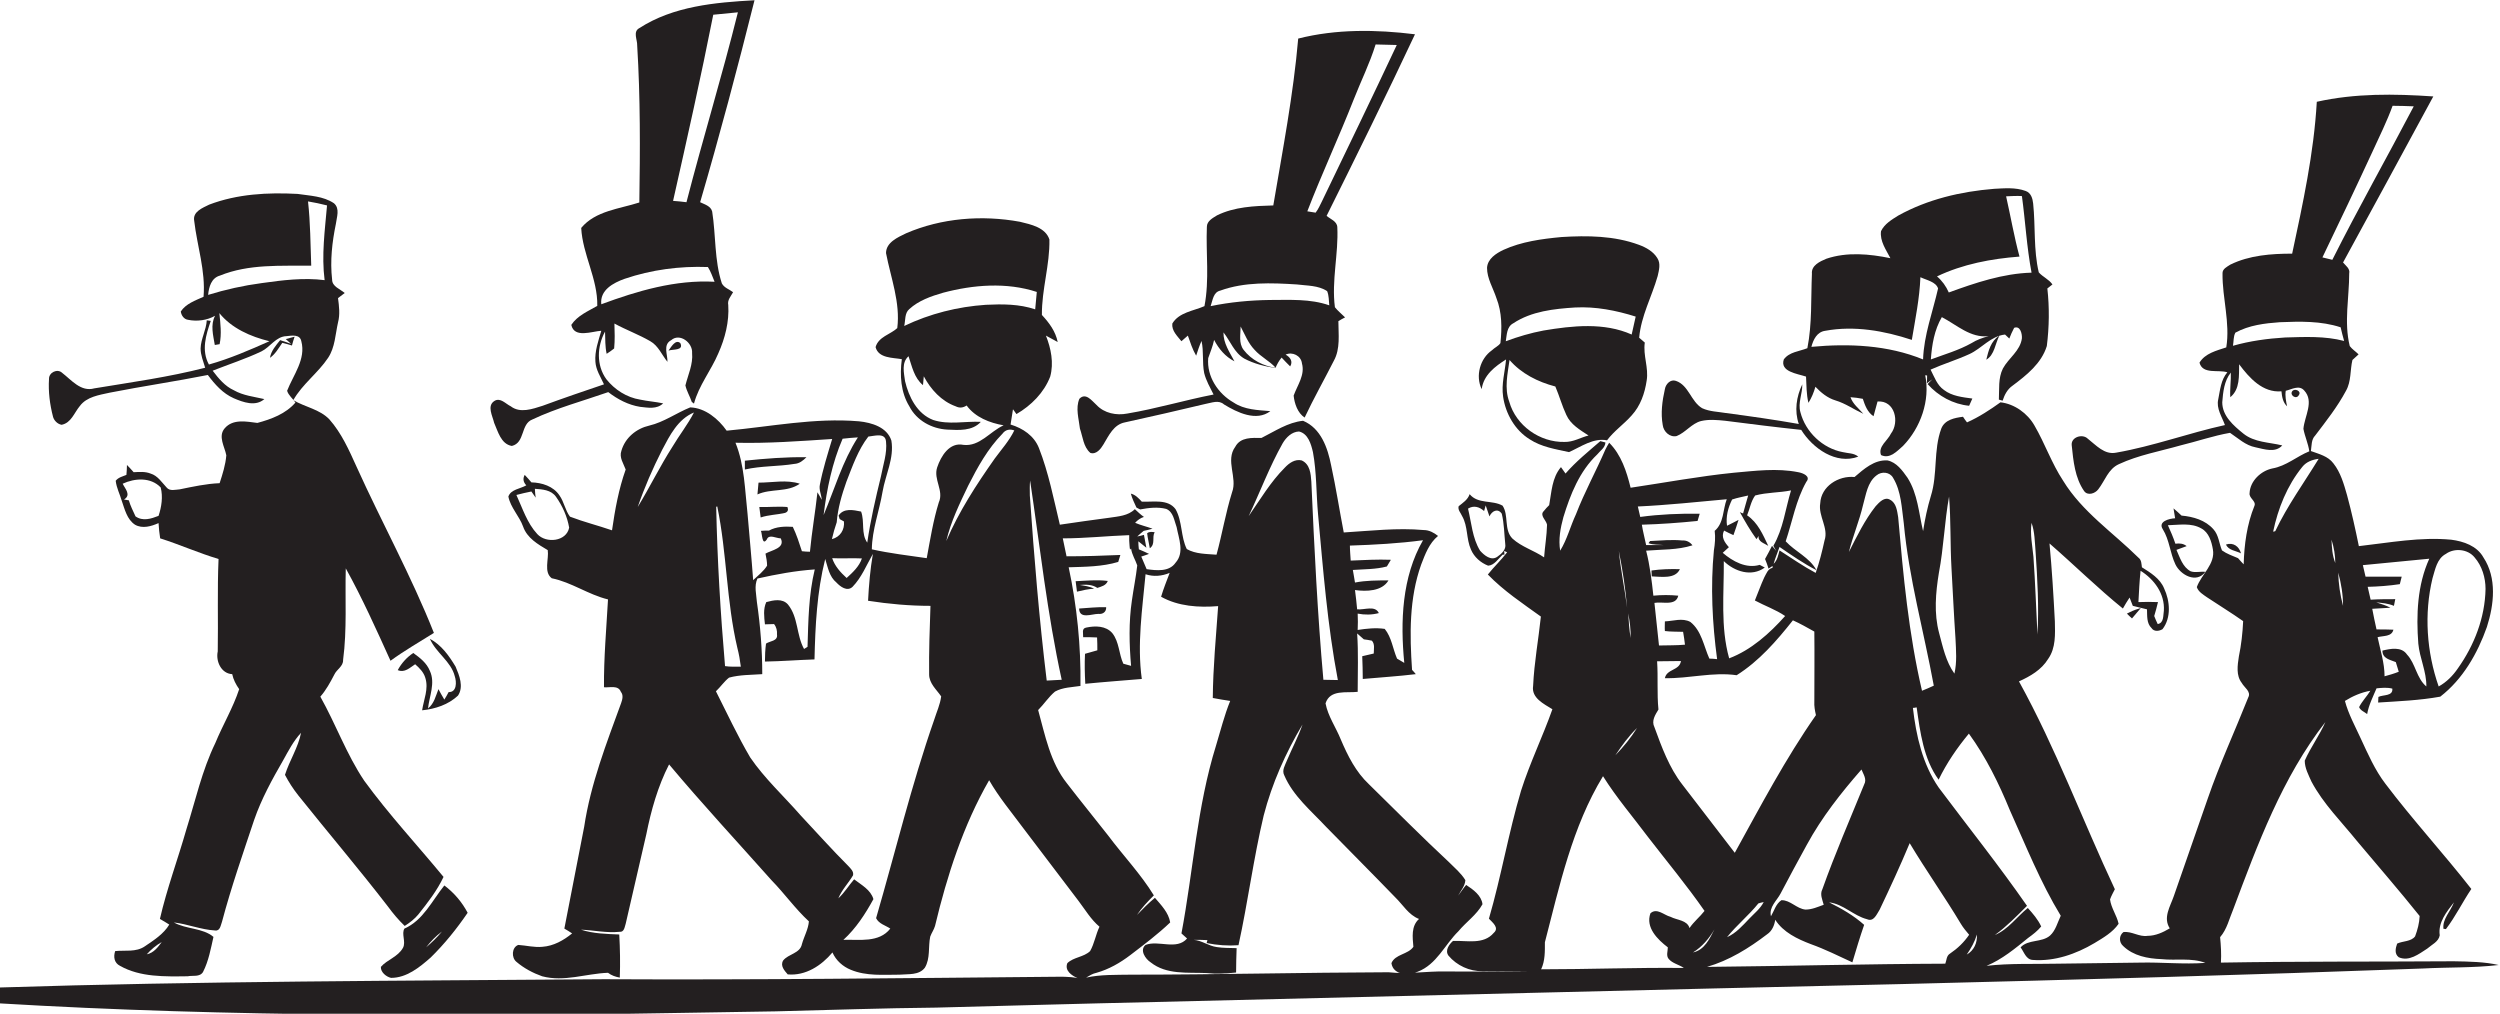
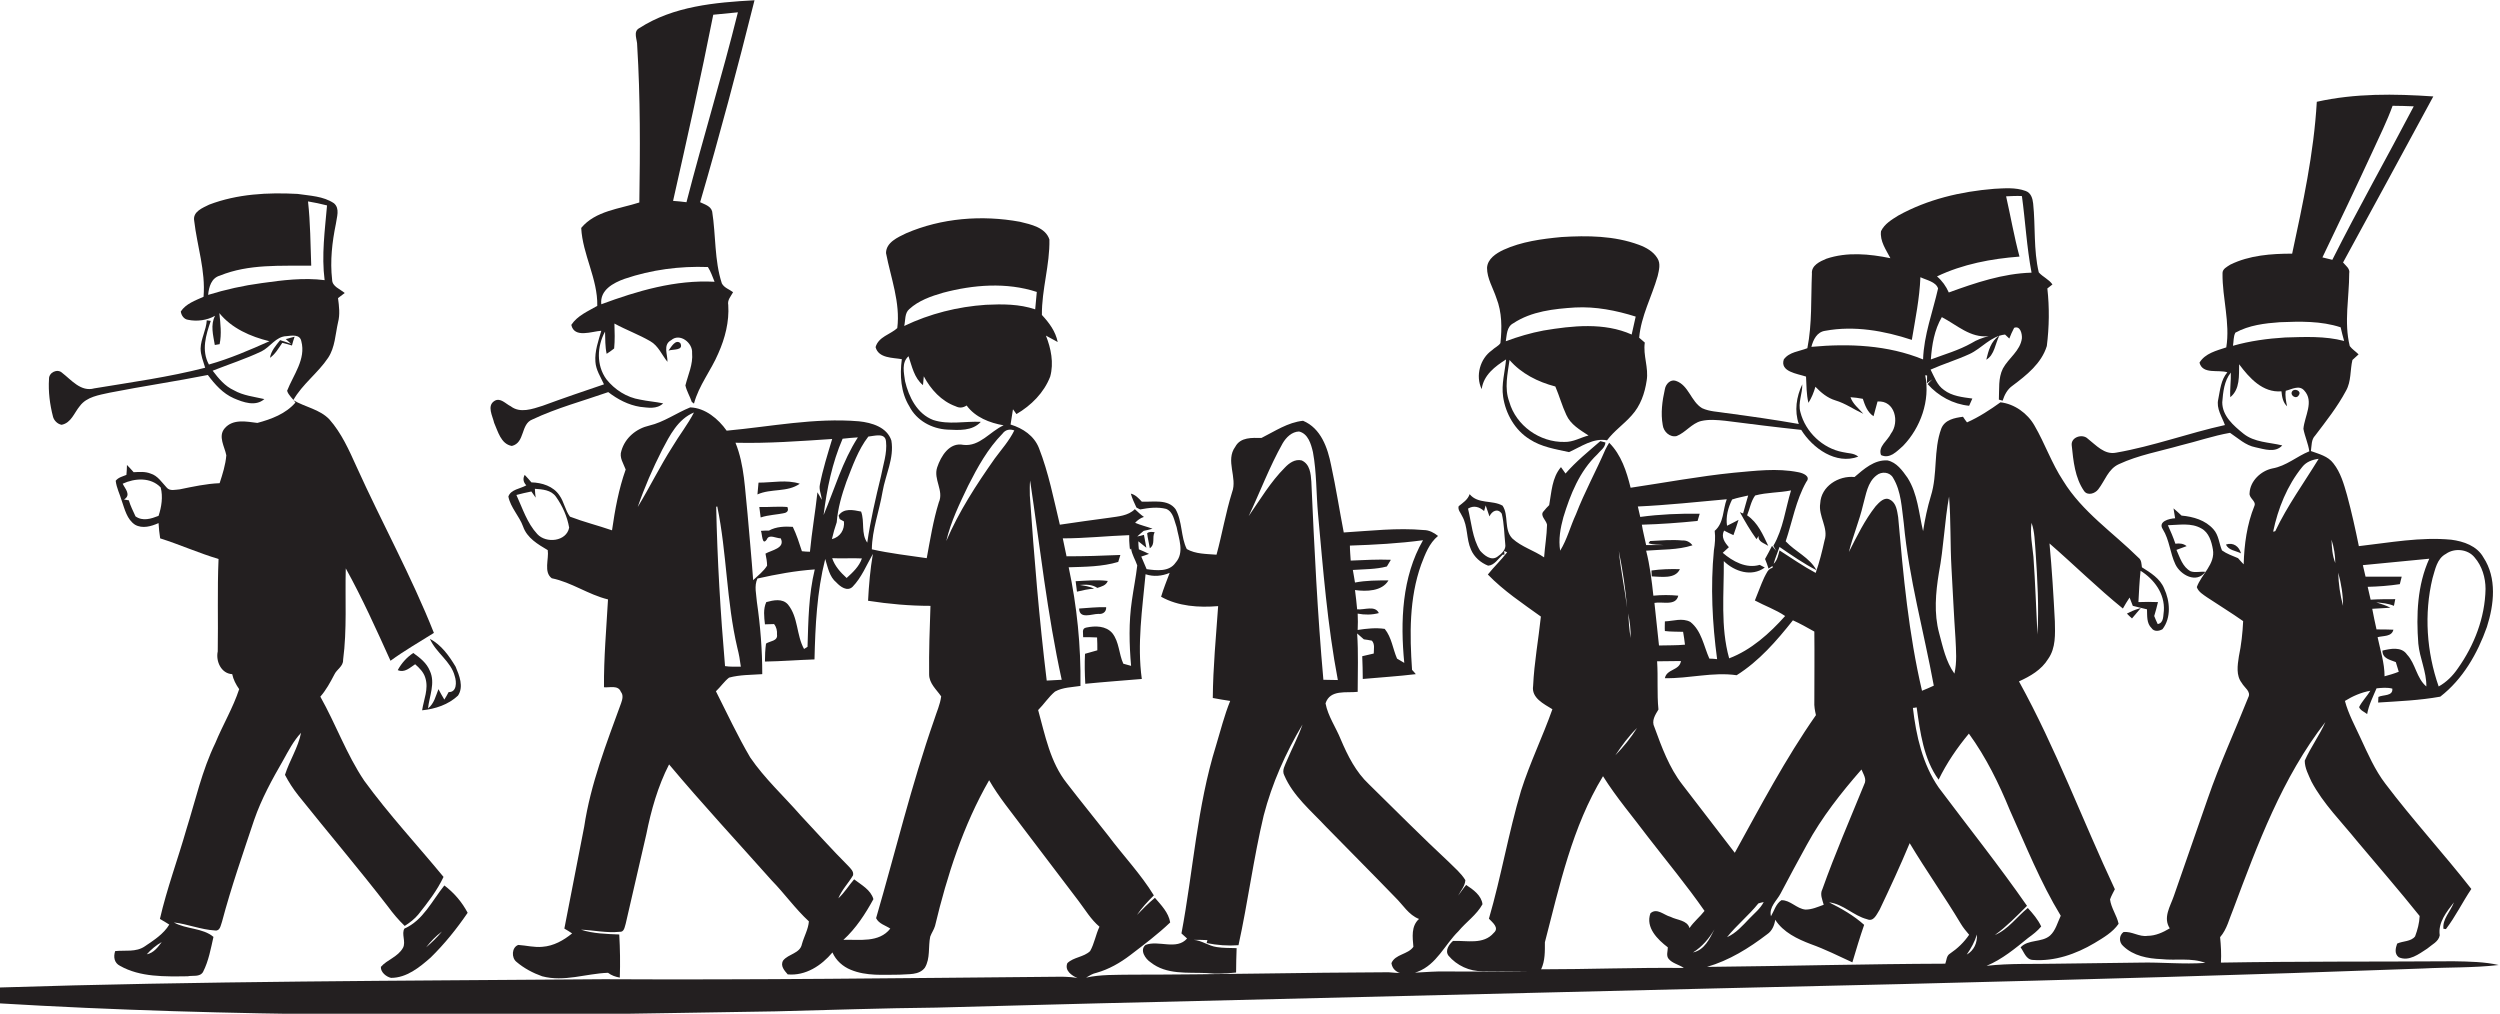
<svg xmlns="http://www.w3.org/2000/svg" version="1.1" id="Layer_1" x="0px" y="0px" viewBox="0 0 933.4 378.5" style="enable-background:new 0 0 933.4 378.5;" xml:space="preserve">
  <style type="text/css">
	.st0{fill:#231F20;}
</style>
  <g>
    <path class="st0" d="M191.1,166.5c5-1.2,3.2-8.2,7.7-9.9c9.1-4.3,18.9-6.9,28.3-10.2c3.5,2.7,7.5,4.8,11.9,5.5   c2.9,0.3,6.2,1,8.6-1.3c-2.9-0.6-5.8-0.8-8.6-1.4c-5-0.8-9.5-3.7-12.6-7.6c-3.8-5.2-3.5-12.3-0.5-17.8c0.1,2.8,0,5.6,0.6,8.3   c1-0.6,1.9-1.3,2.8-2c0.3-3.1,0.2-6.2,0.1-9.3c4.4,2.4,9.1,4.1,13.4,6.6c3,1.7,4.3,5.1,6.4,7.7c0.1-2.7-1.8-6.4,1.4-8.1   c3.2-2.8,8.1,1,7.8,4.8c0.4,4.2-1.5,8.1-2.5,12.1c0.5,2.2,1.7,4.1,2.4,6.2c0.2,0.1,0.6,0.4,0.8,0.6c1.8-6.8,6.4-12.4,9.1-18.8   c2.5-5.6,4.1-11.8,3.7-18c-0.4-1.9,1-3.3,1.8-4.8c-1.4-1.1-3.3-1.6-4.2-3.3c-2.8-8.6-2.2-17.9-3.6-26.8c-0.5-2.1-2.9-2.7-4.5-3.5   c7.3-25,14-50.2,20.3-75.4c-14.7,0.8-30.3,2.2-43,10.4c-2.5,1.3-0.7,4.4-0.8,6.5c1.2,19.5,1.1,39,0.8,58.6   c-7.4,2.4-16.4,3.1-21.7,9.5c0.5,9.9,6.2,19,6,29.1c-3.4,2-7.4,3.6-9.7,7.1c1.1,5.1,7.7,2.4,11.2,2.2c-1.1,3.8-2.5,7.6-2.2,11.6   c0.2,3.1,2,5.7,3.2,8.4c-7.7,2.6-15.3,5.2-22.9,8c-3.8,1.2-8.4,2.9-11.9,0.2c-1.9-0.9-3.9-3.4-6.1-2c-2.9,1.8-0.7,5.6-0.1,8.2   C185.9,161,187,165.8,191.1,166.5z M266.3,5.5c3.1-0.3,6.1-0.6,9.2-0.9c-5.9,23.8-13.1,47.2-19.2,70.9c-1.7-0.2-3.3-0.4-5-0.5   C256.5,51.9,261.7,28.8,266.3,5.5z M233.2,104.1c10-3.4,20.6-4.8,31.1-4.4c1.1,1.7,1.7,3.6,2.5,5.5c-14.6-0.8-28.8,3.4-42.3,8.4   C223.9,108.3,229,105.6,233.2,104.1z" />
-     <path class="st0" d="M407.1,169.1c2.2,0.7,3.9-1.5,4.9-3.2c2-3.3,3.8-7.4,8-8.2c10-2.2,20.1-4.5,30.1-6.9c2.3-0.4,4.9-1.6,6.9,0.2   c4.9,3,12.1,6.5,17.3,2.5c-4.7-0.4-9.7-0.5-13.7-3.2c-5.8-3.3-10.1-9.7-9.5-16.6c0.8-2.3,1.7-4.4,2.2-6.8c1.7,3.3,4.2,6.3,7.6,8   c-1.8-3.4-4.2-6.8-4.1-10.8c2.6,3.3,4,7.6,7.8,9.8c3.6,1.9,7.6,2.9,11.6,3.5c0.6-1.4,1.3-2.7,2.3-3.9c1,1.1,2.1,2.2,3.2,3.3   c1.1-1.8,0.1-3.4-1.7-4.4c2.5-1.2,5.8,0.4,6.1,3.3c1.2,4.3-1.7,8.1-3.1,12c0.3,3,1.5,6.5,4.1,8.2c3.4-7.2,7.3-14.1,10.9-21.2   c2.5-4.5,1.7-9.9,1.7-14.8c0.6-0.4,1.9-1.1,2.5-1.4c-1.3-1.3-2.7-2.4-3.8-3.8c-1.3-10,1.4-19.9,0.9-29.9c-0.1-2.2-2.6-3-4-4.2   c11.2-22.5,22.3-45,33-67.8c-14.5-1.8-29.4-2-43.6,1.6c-1.8,20.9-5.8,41.6-9.3,62.3c-7.1,0.2-14.5,0.5-21,3.7   c-1.6,1-3.8,2.1-3.8,4.3c-0.4,9.8,1,19.8-0.9,29.6c-4.1,1.8-9.5,2.3-12,6.5c-0.3,2.7,1.9,4.7,3.4,6.6c0.8-0.7,1.6-1.4,2.4-2.1   c0.9,2.5,1.7,5.1,3.1,7.5c0.6-1.9,1.2-3.7,2-5.5c0.9,3.9,0.2,8,1,12c0.7,2.8,2.2,5.4,3.5,8c-10.8,2.1-21.4,5.3-32.2,7.1   c-4.1,0.8-8.6-0.1-11.5-3.2c-1.7-1.5-4-4.8-6.4-2.3c-1.5,3.5-0.2,7.5,0.2,11.1C404.3,163.2,404.5,166.9,407.1,169.1z M464.3,130.6   c-1.9-2.5-1.1-5.8-1.1-8.7c1.6,3,2.8,6.2,5.2,8.7c2.3,2.6,5.5,4.1,7.9,6.7C471.7,136.7,467.2,134.4,464.3,130.6z M505.4,37.2   c2.7-6.9,6-13.5,8.2-20.6c2.6,0,5.3,0.2,7.9,0.2c-9.2,19.6-18.6,39-28,58.5c-0.7,1.4-1.3,2.8-2.3,4.1c-0.8-0.1-2.3-0.4-3.1-0.5   C493.5,64.9,499.9,51.2,505.4,37.2z M455.6,108.5c9.1-3.3,19.1-2.9,28.6-2.3c3.8,0.5,8,0.3,11.3,2.5c0.7,1.7,0.6,3.5,0.8,5.3   c-7.1-2.5-14.8-2-22.2-2c-7.4,0.1-14.9,0.8-22.1,2.3C452.8,112,453,109.1,455.6,108.5z" />
    <path class="st0" d="M916.1,358.9c-29,0.2-57.9,0-86.9,0.5c0.2-3.2,0-6.4-0.3-9.5c2.6-3,3.4-6.9,4.9-10.4   c9.1-24.3,18.3-49.2,34.4-69.9c-2.2,5-5.5,9.4-7.7,14.4c0,2.8,1.4,5.3,2.5,7.8c4.4,8.3,11.2,15,17,22.2c7.8,9.3,15.8,18.5,23.4,28   c-0.1,2.6-0.8,5.2-1.7,7.6c-1.5,2-4.6,1.7-6.7,2.7c-0.6,1.7-1.1,3.8,0.6,5.1c3.8,1.7,7.5-1.2,10.6-3.2c1.7-1.5,4.3-2.6,4.7-5   c-0.7-4.8,2.6-8.8,5.3-12.3c-1.2,3.3-4.4,6.3-3.9,9.9c0.2,0,0.6,0,0.9,0.1c3.6-4.7,6.2-10.1,9.5-15c-10.4-13.3-21.9-25.8-32.1-39.3   c-3.9-5.1-6.5-11.1-9.2-16.9c-2.1-4.6-4.6-9.1-5.9-14c2.9-1.8,6.1-3.2,9.5-3.8c-1.3,2.1-3.1,3.9-4.2,6.1c0.5,1.3,2,1.8,3,2.6   c0.6-3.4,2.2-6.5,3.5-9.6c2-0.2,4-0.4,5.9,0.1c0.3,2.9-3.4,2.2-5.2,3.1c0,0.5-0.1,1.6-0.1,2.1c7.7-0.5,15.5-0.8,23.2-2.2   c8.4-6.5,13.9-16.1,17.4-26c2.7-8.4,3.8-18.3-1.3-26c-2.4-4.3-7.4-6-12-6.6c-11.5-1.1-23,1.1-34.5,2.4c-1.3-6.4-2.7-12.7-4.4-19   c-1.2-4.2-2.4-8.5-5.1-11.9c-2-2.7-5.4-3.5-8.4-4.6c0.3-2,0.1-4.3,1.6-5.8c4.1-5.4,8.3-10.7,11.5-16.7c2-3.5,1.5-7.7,2.4-11.5   c0.8-0.7,1.5-1.4,2.3-2.1c-1.1-1.1-2.4-1.9-3.3-3.1c-2.2-8.9-0.2-18.1-0.2-27.1c0.4-1.8-1.3-2.9-2.3-4.1   c11.3-20.7,22.5-41.3,33.7-62c-14.5-1-29.2-1.2-43.5,2c-1.1,19.2-5.2,38-9.2,56.7c-7.8,0-16,0.6-23.1,4.1c-1.2,0.8-3,1.6-2.9,3.3   c-0.1,9.2,2.9,18.4,1.4,27.6c-3.6,1.2-7.9,2.2-10,5.7c1.2,4.5,7,2.5,10.4,3.6c-2.4,2.8-2.7,6.6-3.4,10.1c-0.8,3.4,1.4,6.5,2.5,9.6   c-13.6,3-26.8,7.9-40.6,10.3c-4.4,0.9-7.5-2.8-10.6-5.2c-2-2-6.4-0.6-6,2.5c0.6,5.8,1.2,12.1,4.6,17c1.3,1.9,4.1,1,5.3-0.6   c2.5-3.2,3.7-7.6,7.7-9.4c7.3-3.4,15.3-4.8,23-7c6.2-1.5,12.2-3.6,18.5-4.7c3,2,5.8,4.7,9.5,5.4c3.3,0.7,7.4,2.2,10-0.7   c-4.9-1.2-10.4-1.1-14.5-4.4c-3.7-3-7.9-6.6-7.9-11.7c0.3-3.8,0.7-8,3.2-11.1c0.1,3.1-0.4,6.2-0.2,9.2c3.7-3,3.2-8.1,3.3-12.3   c3.8,5.1,8.8,10.7,15.8,10.1c0.2,2,0.5,4.1,2.1,5.6c-0.4-1.9-0.8-3.9-0.5-5.8c2.2-0.5,5-2.3,6.9-0.1c3.8,4.1,0.1,9.6-0.3,14.3   c0.5,2.8,1.8,5.5,2.2,8.4c-4.7,1.9-8.6,5.5-13.8,6.4c-4.3,0.9-8.3,4.7-8.5,9.2c-0.3,1.9,2.6,3,1.8,4.8c-2.8,6.9-3.8,14.4-4,21.8   c-0.7-0.7-1.4-1.5-2.1-2.3c-2.1-0.9-4.2-1.6-6-2.9c-1.1-2.6-1.2-5.7-3.2-7.9c-3-3.4-7.5-4.7-11.9-5.1c-1-1-2-1.8-3-2.7   c0.1,0.9,0.5,2.8,0.6,3.7c-2.2,0.1-6.5,1.2-4.6,4.1c2.5,4,2.7,8.9,4.7,13.1c1.9,4,7.9,7.3,11.2,2.8c-1.8-0.2-3.8,0.4-5.5-0.2   c-3-1.6-4-5.1-5.3-8c1.3-0.5,2.5-0.9,3.8-1.4c-1.2-1-2.7-1.1-4.2-0.9c-0.8-2.4-1.8-4.7-2.8-6.9c4.2-0.1,8.7-1,12.5,1.2   c2.8,1.5,3.8,4.9,4.3,7.8c1,5.5-4.3,9.3-6,14.1c0.6,1.8,2.4,2.8,3.8,3.8c4.5,3,9.1,5.8,13.5,8.9c-0.2,4.4-0.7,8.9-1.6,13.2   c-0.5,3.3-1.1,7.1,1.1,9.9c0.9,1.7,3.6,3.2,2.4,5.4c-5,12.6-10.7,24.9-15.1,37.7c-4.2,12.2-8.5,24.3-12.7,36.5   c-1.3,3.8-4.1,8-1.5,12c-2.5,1.5-5.3,2.8-8.3,2.8c-3.1,0.5-5.9-1.8-9-1.4c-1.7,1.3-1.7,3.8-0.1,5.2c3.8,3.7,9.2,4.7,14.3,4.9   c5.4,0.6,11.2-0.6,16.4,1.4c-8.2,0.6-16.3-0.3-24.5-0.1c-10.3,0.2-20.6,0.2-30.9,0.4c-8.8,0.2-17.6-0.2-26.3,0.8   c5.8-2.4,10.7-6.5,15.5-10.4c1.8-1.3,3.5-2.6,4.9-4.3c-1.2-2.6-3.1-4.8-5-6.9c-4.1,3.3-7.3,8-12.3,10.1c4.4-3.2,8.2-7.1,12-10.9   c-10.5-15.1-22-29.5-33-44.2c-6-8.7-8.4-19.3-9.6-29.7c0.3,0,1-0.1,1.4-0.2c1.3,9.3,2.6,19.3,8.2,27c3-6.2,6.9-11.9,11.3-17.2   c6.4,8.8,11.2,18.6,15.3,28.6c6,13.3,11.4,26.9,19,39.4c-1.2,2.5-1.9,5.5-4,7.4c-3.1,2.7-8.1,1.3-11,4.4c1.3,1.7,2,4.6,4.6,4.7   c8.1,0.6,16.1-2.2,23-6.3c3.3-2,6.8-4,9-7.2c-0.7-3.2-2.8-5.9-3.2-9.1c0.5-1.4,1.2-2.6,1.8-3.8c-12.1-25.8-22-52.6-35.8-77.6   c4.2-1.9,8.4-4.3,10.9-8.4c2.9-4.1,2.6-9.3,2.5-14c-0.5-9.7-1.1-19.5-2-29.1c9.2,8,17.9,16.6,27.4,24.3c0.8-1.4,1.6-2.8,2.5-4.1   c0.4,1,0.8,2,1.2,3.1c1.8,0.4,3.5,0.9,5.3,1.3c0.1,2.4-0.2,5.2,1.7,7c0.9,1.4,2.8,1.2,4.1,0.4c3.3-4.3,2.8-10.5,0.6-15.2   c-1.5-3.7-5.1-5.9-8.3-7.9c-0.2-1.3-0.1-2.7-1.3-3.6c-9.5-9.4-21-17.1-28.1-28.7c-4.3-6.5-6.8-13.9-10.7-20.6   c-2.6-4.6-7.5-8.1-12.7-8.7c-3.9,2.8-8,5.5-12.5,7.5c-0.4-0.5-1.2-1.6-1.5-2.1c-3.1,0.4-6.8,1.1-8.1,4.4c-3,8.1-1.3,17-3.9,25.2   c-1.3,4.3-2.2,8.6-2.9,13.1c-1.6-6.7-2-13.9-5.8-19.9c-1.9-2.7-4.1-5.8-7.5-6.5c-4.9-0.3-8.8,3.2-12.3,6.2   c-6-0.6-12.5,3.5-12.8,9.8c-0.8,4.8,3.2,9.2,1.6,13.9c-0.9,4.1-1.9,8.1-3.3,12.1c-4.7-2.5-9.1-5.6-13.5-8.4c-0.5,1.8-0.8,3.7-2.2,5   c0.6-2.2,1.5-4.2,2.2-6.3c4.5,3.1,9,6.2,13.8,8.7c-2.6-4.8-7.9-6.9-11.5-10.8c2.5-7.4,3.8-15.3,7.7-22.2c1.8-2.1-1.3-3.3-3-3.6   c-8-1.6-16.1-0.5-24.1,0.2c-12.9,1.3-25.7,3.7-38.5,5.6c-1.5-6.1-3.5-12.3-8-16.8c-0.5,0.8-1,1.7-1.4,2.5   c-3.5,8.1-7.8,15.9-11,24.2c-2.1,4.5-3.3,9.4-5.9,13.6c-0.7-4.2,0.1-8.5,1.2-12.5c2.6-8.5,6-17.1,12.6-23.4c1.1-1.4,3-2.5,3.1-4.5   c-0.5-0.1-1.4-0.4-1.9-0.5c-4.5,3.9-9.1,7.6-13,12.1c-0.4-0.6-1.3-1.8-1.7-2.4c-3.4,4-3.5,9.3-4.4,14.2c-0.7,0.7-1.4,1.4-2,2.2   c-1.7,1.6,0.9,3.4,1.2,5.1c-0.1,4.1-0.8,8.1-1.1,12.2c-3.8-2.6-8.4-3.9-11.8-7c-3.3-3.3-1.3-8.7-3.7-12.3   c-3.8-2.2-9.2-0.5-12.3-4.3c-0.7,2.1-2.5,3.2-4.1,4.5c-0.4,1.4,0.8,2.5,1.3,3.7c2.2,3.8,1.5,8.5,3.3,12.5c1.2,2.8,3.6,4.9,6.4,6   c2.3-0.1,3.8-2.6,5.4-4.1h0.7l-0.1-1.4l1.1,0.5c-2.2,2.9-4.9,5.4-7.2,8.3c5.9,6.1,13,10.8,19.8,15.7c-0.9,8.6-2.5,17.2-2.9,25.9   c-0.7,4.5,4,6.7,7.2,8.7c-3.6,10.2-8.4,20-11.7,30.4c-4.7,15.8-7.4,32-12,47.8c1.3,1.4,4,3.4,1.8,5.3c-3.8,4.5-10.1,2.8-15.2,3   c-1.5,1.3-3.1,3.6-1.7,5.5c3.1,3.7,7.9,5.9,12.7,5.8c5.6,0,11.3-0.1,16.9,0c-10.3,0.1-20.6,0.2-30.9,0.1c-7-0.1-14,1.1-21.1,0.3   c-32,0.1-64,0.9-96,0.9c-5.7,0.1-11.4-0.1-16.9,1.1c1.2-0.7,2.4-1.5,3.9-1.8c4.6-1.3,8.8-3.7,12.6-6.6c5.1-3.9,10.3-7.8,14.9-12.2   c-0.6-3.7-3.4-6.5-5.7-9.2c-2.4,2-4.6,4.2-6.7,6.4c1.8-2.7,4-5,6.3-7.3c-4.9-8-11.5-14.9-17.1-22.4c-5.1-6.5-10.4-13-15.4-19.5   c-6.2-7.8-8.1-17.9-10.7-27.3c2.2-2.2,3.9-4.9,6.3-6.9c2.9-1.6,6.3-1.6,9.5-2.1c0.2-14.9-1.3-29.8-4.4-44.3   c6.2-0.2,12.5-0.2,18.5-2c0.2-0.6,0.6-1.9,0.8-2.6c-6.7,0.3-13.4,0.5-20.1,0.5c-0.5-2.2-0.9-4.5-1.4-6.7c8.3,0,16.5-0.9,24.8-1.2   v2.1c0.1,1.1,0.1,2.2,0.3,3.3l0.4-0.4c0.3,2.3,1.6,4.2,2.3,6.3c-0.5,4.4-1.4,8.8-2,13.1c-1.2,8.1-1,16.3-0.3,24.4   c-0.7-0.2-2.1-0.6-2.9-0.8c-1.7-3.7-1.5-8.1-4.1-11.4c-2.4-2.8-6.4-2.8-9.7-2.1c-1.9,0.3-1.1,2.2-1.2,3.6c1.7,0,3.5,0,5.2,0.1   c0.1,1.6,0.1,3.2,0.1,4.8c-1.5,0.4-3.1,0.9-4.6,1.3c-0.2,3.7-0.1,7.4,0.1,11.2c7-0.7,14.1-1.2,21.1-1.8c-1.8-13,0.2-26.2,1.4-39.1   c3,1,6.1,0.7,9-0.5c-1.1,2.9-2.3,5.9-3.2,8.9c6.4,3.6,14.1,4.1,21.3,3.5c-0.8,11.4-1.9,22.8-2,34.3c2.2,0.4,4.3,0.8,6.5,1.1   c-2.2,5.4-3.6,11.1-5.3,16.7c-7.1,22.8-8.5,46.8-12.9,70.1c0.5,0.5,1.6,1.4,2.1,1.9c-3.9,4.5-10.7,0.5-15.5,2.4   c-2.3,1.9-0.1,5.2,1.9,6.5c5.9,4.7,13.8,3.7,20.8,4c3.7,0.4,7.4,0.2,11.1-0.2c0-3,0.1-6.1,0.2-9.1c-2.5-0.1-5,0-7.4-0.4   c-3.1-0.4-5.6-2.5-8.7-2.7c1.7,0,3.5,0,5.2,0.1l-0.3,1.1c3.9,0.8,7.9,1.1,11.9,0.8c3.5-16,5.6-32.4,9.4-48.4   c3.1-12,8.2-23.4,14.5-34c-1.6,4.6-3.9,8.9-5.8,13.4c-0.7,1.8-2,3.7-1,5.6c3.3,7.7,10,13.2,15.6,19.2c8.6,8.8,17.3,17.5,25.8,26.3   c2.9,2.8,5,6.6,8.9,8.1c-3,2.7-2.4,6.8-2.1,10.4c-2,2.9-6.8,2.7-8.2,6.1c0.7,4.6,6.4,4.6,9.8,3.2c7.1-2.7,10.1-10.1,15.2-15.1   c2.9-3.5,6.8-6.1,9-10.1c-0.4-3.3-3.5-5.5-6.1-7.2c-1.1,1.3-2,2.7-3,4c1-1.9,2.6-3.6,2.7-5.8c-1.6-2.6-4-4.6-6.1-6.7   c-10.2-9.5-20-19.4-29.9-29.1c-4.9-4.6-7.9-10.6-10.5-16.7c-1.8-4.5-4.8-8.7-5.7-13.5c1.7-5.3,7.8-3.8,12-4.3   c0-7.3,0.3-14.5-0.2-21.8c0.8,0.7,1.6,1.4,2.5,2.2c0.7,0.1,2.2,0.3,3,0.5c1.2,1.3,0.7,3.2,0.7,4.8c-1.4,0.3-2.9,0.7-4.3,1   c0.1,2.8,0.2,5.6,0.2,8.5c6.6-0.6,13.2-1,19.8-1.8c-0.3-0.4-1-1.2-1.4-1.6c-0.9-13.2-1.1-26.7,3.4-39.3c1.5-3.9,3-8,6.3-10.7   c-1.5-1.2-3.3-2.2-5.3-2.2c-10-0.9-19.9,0.3-29.9,0.9c-1.6-8.3-2.9-16.7-4.7-25c-1.3-6.6-3.8-13.9-10.5-16.7   c-5.7,0.6-10.5,3.9-15.5,6.4c-3.5,0-7.8-0.4-9.8,3.3c-3.8,5.2,0.9,11.5-1.2,17c-2.4,7.7-3.7,15.6-5.8,23.3   c-3.7-0.3-7.8-0.2-11.1-2.1c-2.3-4.6-1.6-10.3-4.2-14.9c-2.9-3.9-8.4-2.6-12.6-2.8c-1.2-1.3-2.4-2.6-4.1-3c0.5,1.8,1.3,3.5,2.1,5.2   c0.3,0.2,1,0.5,1.4,0.7c3.2-0.6,6.5-1,9.7-0.2c2.7,1.1,3,4.4,3.9,6.8c0.8,4.3,3,9.5-0.4,13.3c-2.4,3.5-7.2,2.9-10.8,2.4   c-0.7-1.6-1.3-3.1-2-4.7c0.7-0.2,2.1-0.7,2.9-1c-1.3-0.6-2.5-1.2-3.8-1.7c-0.1-1-0.2-2-0.2-3c0.8,0.6,2.3,1.8,3,2.4   c-0.3-1.6-0.6-3.2-0.9-4.8c-0.6,0.2-1.9,0.5-2.5,0.6c0.8-0.7,1.5-1.4,2.4-2.1c1.1-0.2,2.2-0.5,3.3-0.8c-2.2-0.8-4.4-1.3-6.5-2.2   c0.9-1,2-1.8,3.3-2.2c-1.2-0.8-2.3-1.9-3.4-2.9c-2.5,2.5-6.2,2.7-9.5,3.2c-6.2,0.8-12.3,1.7-18.5,2.6c-2.3-9.6-4.2-19.4-7.8-28.6   c-1.8-4.6-6-7.4-10.6-8.8c0.3-1.9,0.6-3.8,0.9-5.7c0.3,0.5,1,1.3,1.3,1.8c5.5-3.2,10.3-8,12.6-14c1.4-5.1,0.3-10.5-1.6-15.3   c1.5,0.8,2.9,1.6,4.4,2.4c-0.8-4-3.2-7.2-5.9-10.1c-0.1-9.5,3-18.7,2.8-28.2c-1.5-4.5-6.9-5.6-11-6.6c-14.2-2.6-29.3-1.4-42.5,4.3   c-3.1,1.5-7.5,3.4-7.5,7.4c1.8,9.3,5.4,18.5,4.2,28c-2.6,2.4-7,3.2-8.1,7.1c1.1,4.2,6.4,3.9,9.8,4.5c-0.8,6-0.4,12.4,2.8,17.6   c2.7,5.3,8.4,8.4,14.2,8.7c4.3,0.2,9.3,0.6,12.5-2.9c-5.9-0.3-12,1.2-17.8-0.7c-6-2.3-9.1-8.6-10.5-14.5c-0.4-3.1-1.4-6.9,1.3-9.3   c1.3,3.8,2.1,8.1,5.4,10.8c0.1-0.8,0.2-2.5,0.3-3.3c2.6,4.9,6.6,9.3,11.9,11.2c1.4,0.7,2.7,0.6,4.1-0.3c3.2,4.4,8.6,6.5,13.8,7.4   c-5.1,2.3-8.9,8-15,7.3c-5.2-1.1-8.4,4.2-9.8,8.4c-1.5,4.5,2.6,8.7,0.6,13.1c-2.1,6.8-3.2,13.8-4.5,20.8c-6.9-1-13.8-1.8-20.5-3.3   c0.1-7.4,2.8-14.3,4-21.5c1.1-6.4,4.4-12.5,3.3-19.1c-1.6-5-7.3-6.7-12.1-7.2c-16.6-1.4-33,2-49.4,3.5c-3.1-4.4-8-8.5-13.6-8.7   c-5.2,2.1-9.8,5.5-15.3,6.8c-4.8,1.1-9,4.5-10.4,9.4c-0.9,2.5,0.8,4.8,1.6,7c-2.6,7.3-4,15-5.1,22.7c-5.2-1.8-10.5-3.1-15.7-5.1   c-1.8-2.4-2.2-5.5-3.9-7.9c-2.3-3.5-6.6-4.8-10.5-4.9c-0.8-0.9-1.6-1.9-2.5-2.8c-0.8,1.4-0.5,2.8,0.6,3.9c-2.2,1.3-5.8,1.5-6.7,4.2   c0.8,4.1,4.1,7.3,5.5,11.2c1.5,4.3,5.5,6.6,9.2,8.8c0.5,3.3-1.6,8.2,1.5,10.5c7.4,1.5,13.6,6.1,21,7.9c-0.6,10.9-1.6,21.8-1.5,32.8   c2.2,0.2,5.3-0.9,6.3,1.7c1,1.2,0.6,2.8,0.1,4.2c-5.5,15.1-11.4,30.2-13.8,46.2c-2.5,12.7-4.9,25.3-7.4,38c0.7,0.4,2.2,1.3,2.9,1.8   c-3.2,2.6-6.9,4.7-11.1,5c-3,0.3-6-0.5-9-0.7c-2.5,0.9-2.6,4.8-0.7,6.3c2.8,2.4,6.2,4.2,9.6,5.4c8.2,2.2,16.4-1,24.6-1.3   c1.3,1,2.8,1.5,4.4,1.8c0.2-5.4,0.1-10.7-0.2-16.1c-4.8-0.2-9.7-0.3-14.3-1.8c4.8,0.2,9.6,1.3,14.4,0.8c1.8,0.2,1.9-1.9,2.3-3   c2.6-11.1,5.1-22.3,7.7-33.4c1.8-9,4.3-17.9,8.5-26.1c12.4,14.8,25.5,28.9,38.3,43.3c4.8,4.9,8.8,10.6,13.9,15.3   c-0.2,2.9-1.8,5.6-2.6,8.5c-0.7,3.5-5,3.6-7,6.1c-1.2,2,0.5,3.8,1.7,5.2c6.7,0.6,12.6-3.3,16.7-8.2c1.3,3,3.9,5.3,6.9,6.5   c5.8,2.4,12.2,1.8,18.2,1.8c3.2-0.3,7.2,0.3,9.4-2.6c2.1-3.5,1.2-7.8,2-11.6c0.5-1.4,1.4-2.6,1.8-4c4.5-18.8,10.5-37.5,20.2-54.4   c3.6,6.3,8.3,11.9,12.6,17.7c7,9.1,13.8,18.3,20.8,27.4c2.5,3.3,4.6,6.9,7.8,9.6c-1.4,2.9-1.9,6.3-3.5,9.1   c-2.4,2.3-6.1,2.2-8.5,4.5c-1.1,2.8,1.6,4.6,3.8,5.6c-3.2-0.7-6.5-0.5-9.8-0.5c-55.6,0.5-111.3,1.2-166.9,0.9   c-75.4,0.6-150.8,0.7-226.2,3.1c0,2,0,3.9,0.1,5.9c43.3,2.6,86.7,3.8,130.1,4.2c53.3,0.9,106.7-0.4,160-1.2c20-0.5,40-1.2,60-1.4   c27.3-0.7,54.6-1.5,82-2.1c93-2.2,186-4.6,279-6.7c64.7-1.6,129.4-3.4,194-5.8c9.4-0.5,18.9-0.2,28.3-1.3   C927.7,359.1,921.9,359,916.1,358.9z M913.2,206.8c3.2-2.3,8.2-1.8,10.7,1.3c2.8,3.2,4.1,7.6,4.1,11.8c-0.2,10.7-4.2,21-10.3,29.6   c-1.9,2.8-4.3,5.2-7.2,6.8c-4.5-12.9-5.5-27.1-2.3-40.4C909.2,212.7,909.8,208.6,913.2,206.8z M907,208.6c-4.5,9.9-4.9,21-4.1,31.7   c0.5,5.4,3.1,10.5,3,16c-3.7-3.1-4-8.5-7.2-11.9c-2.1-3.1-6.2-2.2-9.2-1.5c0,3,2.8,3.4,5,4.3c0.3,0.9,0.8,2.7,1.1,3.6   c-1.7,0.7-3.5,1.2-5.3,1.7c0-5-1.6-9.8-2.6-14.6c2.1-0.6,5.3-0.1,5.9-2.8c-2.1-0.1-4.2-0.1-6.3-0.1c-0.6-2.6-1.1-5.1-1.6-7.7   c2.3-0.1,4.5-0.3,6.8-0.4c-1.7-0.9-3.5-1.4-5.3-2c2.2,0.2,4.5,0.4,6.6,1.3c0.1-0.6,0.4-1.9,0.5-2.5c-3.1,0-6.1,0-9.2,0.2   c-0.4-1.6-0.7-3.2-1.1-4.8c4-0.1,8-0.4,12-1c0.2-0.9,0.5-1.9,0.7-2.8c-4.5,0-9,0-13.5,0c-0.3-1.4-0.7-2.9-1-4.3   C890.5,210.2,898.8,209.4,907,208.6z M874.8,226.2c-1.1-4.1-1.7-8.3-1.8-12.4C874.1,217.8,874.8,222,874.8,226.2z M871.9,210.2   c-1.1-2.8-1.3-5.7-1.4-8.7C871.4,204.4,871.9,207.3,871.9,210.2z M885.8,56.6c2.6-5.7,5.4-11.3,7.5-17.1c2.6,0,5.3,0.1,7.9,0.2   c-10,19.1-20.7,38-30.4,57.3c-1.2-0.3-2.5-0.6-3.7-0.9C873.4,83,879.7,69.8,885.8,56.6z M853.2,126c-6.6,0.4-13.2,1.3-19.5,3.1   c0.3-1.6,0.1-3.4,0.9-4.9c5.1-2.8,11-3.5,16.6-3.9c7.6-0.3,15.4-0.5,22.7,1.9c0.4,1.7,0.8,3.4,1.3,5.1   C868,125.4,860.5,125.8,853.2,126z M859.6,174.3c1.5-1.9,3.8-2.7,6.1-3c-5.5,9-11.7,17.5-16.2,27c-0.2,0.1-0.6,0.2-0.8,0.2   C850.5,189.9,853.9,181.3,859.6,174.3z M799.2,213.1c5.1,3.2,9.1,8.6,8.7,14.9c-0.3,1.7,0.1,4.6-2.3,5c-0.5-1-0.9-2-1.3-3   c0.5-1.7,1-3.4,1.4-5.2c-2.5-0.1-4.9-0.1-7.3,0C798.6,220.9,798.8,217,799.2,213.1z M758.5,195.2c1.2,3.4,1.2,7.1,1.5,10.7   c0.7,10.3,1.3,20.7,0.7,31c-0.5-9.7-0.8-19.3-1.5-29C758.8,203.7,757.9,199.5,758.5,195.2z M559,207.9c-2.3,1.6-4.9-0.6-6.4-2.3   c-2.9-4.7-3.2-10.4-4.5-15.7c2.1-1.3,4.2-0.7,6,0.9c0.1-0.5,0.5-1.6,0.6-2.1c0.5,1.4,0.9,2.7,1.4,4.1c0.9-2,3.1-3.2,4.6-1   c0.9,3.7,0.9,7.5,1.3,11.3C562.4,205.2,560.6,206.8,559,207.9z M531.3,201.7c-7.9,13.7-8.5,30.4-7,45.8c-0.7-0.4-2-1.2-2.7-1.6   c-1.6-3.7-2-7.9-4.6-11.1c-3.4-0.5-6.8-0.1-10.1,0.4c0.1-2,0.1-4.1,0-6.1c2.6,0.5,5.3,0.5,7.9-0.2c-1.4-3-5.4-1.1-8.1-1.4   c-0.2-2.4-0.5-4.8-0.8-7.2c4.2,0.6,10.1,0.5,12.5-3.6c-4.2,0-8.4,0-12.5,0.8c-0.3-1.6-0.5-3.2-0.8-4.7c4.2-0.3,8.6-0.2,12.7-1.3   c0.5-0.8,1-1.7,1.5-2.5c-5-0.2-10,0.1-15,0.3c-0.1-1.9-0.3-3.7-0.3-5.6C513.2,203.4,522.3,202.9,531.3,201.7z M478.9,165.5   c1.3-2.2,3.4-4.3,6.1-4.4c3.4,0.8,4.5,4.7,5.2,7.7c1.4,7.6,1.2,15.4,1.9,23.1c1.9,20.7,3.5,41.5,7.4,62c-1.8,0-3.6-0.1-5.4-0.1   c-2.2-24.6-3.4-49.3-4.5-74c-0.2-2.9-0.5-6.5-3.6-7.9c-2.5-0.6-4.7,1-6.3,2.7c-5.3,5.3-9.2,11.9-13.5,18.1   C470.5,183.6,474,174.2,478.9,165.5z M200.6,199.4c-3.8-4.1-5.5-9.6-7.8-14.6c1.8-0.5,3.7-0.9,5.6-1.3c0.5,0.8,1.1,1.5,1.6,2.3   c-0.1-0.8-0.3-2.5-0.3-3.3c2.8,0.2,6.1,0.4,7.9,3c2.4,3.4,4.2,7.4,4.9,11.5C211.5,202.2,203.9,203,200.6,199.4z M324.2,163   c2.2-0.2,6.3-1.6,6.6,1.8c0.5,4.4-1.1,8.8-1.9,13.1c-2,8.2-3.9,16.4-5.1,24.7c-2.4-3.4-0.9-7.8-2.3-11.6c-2.9-0.6-6.5-1.4-8.4,1.5   c0.1,0.3,0.3,0.9,0.4,1.3c0.4,0.2,1.2,0.7,1.6,0.9c0.3,3.1-1.4,5.8-4.5,6.6c0.5-2.2,1.1-4.3,1.8-6.3c0.4-5.2,1.9-10.3,3.6-15.1   C318.3,174,320.4,167.9,324.2,163z M321.8,208.5c-1,3-3.4,5.2-5.7,7.3c-2.3-2.1-4.4-4.4-5.4-7.4   C314.4,208.6,318.1,208.3,321.8,208.5z M314.6,163.8c1.9-0.2,3.8-0.4,5.7-0.5c-5.8,9-8.7,19.3-12.8,29   C308.7,182.6,310.7,172.8,314.6,163.8z M310.7,163.9c-1.7,5.7-3.5,11.3-4.6,17.1c-0.4,1.9,0.6,3.7,0.7,5.6c-0.5-1-1.1-1.9-1.6-2.8   c-0.8,7.4-2.1,14.8-2.8,22.2c-0.8,0-2.3-0.1-3-0.2c-1-3.1-2-6.2-3.4-9.1c-3-0.2-6.2-0.1-8.9,1.4c-0.8,0-2.3,0-3,0.1   c0.5,1.1,0.4,5.8,2.2,3.2c0.8-2.1,3.5-0.4,5.2-0.4c1.8,3.7-3.5,4.4-5.7,5.7c0.3,1.5,0.6,3,0.6,4.5c-1.3,2.1-3.4,3.7-5.2,5.4   c-0.6-8.3-1.4-16.5-2.1-24.8c-1-8.9-1.1-18.1-4.5-26.5C286.6,165.6,298.7,164.7,310.7,163.9z M267.8,189.1   c3.6,17.4,3.4,35.4,7.5,52.8c0.6,2.3,1,4.6,1.3,7c-2,0-4,0.1-5.9-0.2c-1.7-19.8-2.9-39.7-3.3-59.5L267.8,189.1z M251,166.9   c-4.6,7.2-8.4,15-12.9,22.4c2.5-7.3,5.6-14.4,9.1-21.3c2.9-5.5,5.9-11.5,11.9-14C256.8,158.5,253.6,162.5,251,166.9z M348.8,268.7   c-8.5,24.3-14.5,49.4-21.7,74.1c1,2.1,3.5,2.7,5.3,3.9c-4.2,5.4-11.6,4-17.5,4.2c4.7-4.3,8.2-9.7,11.2-15.2c-1-3.5-4.5-5.3-7.2-7.4   c-2,2.3-3.6,5-5.9,7.1c1.3-3.2,3.8-5.7,5.5-8.6c0.3-1.5-0.9-2.5-1.8-3.5c-6.1-6.1-11.9-12.6-17.8-18.9   c-6.3-7.2-13.4-13.7-18.8-21.6c-4.7-8-8.6-16.4-12.8-24.7c1.7-1.6,3.1-3.7,4.9-5.1c4-1.1,8.3-1,12.4-1.3c0-9-0.7-18-2-26.9   c-0.2-2.9-1.1-6,0.2-8.8c7.1-1.6,14.2-2.9,21.4-3.4c-2.3,9.5-2.4,19.2-2.7,28.9c-0.3,0.2-1,0.6-1.3,0.8c-2.9-5.2-2.1-11.8-6-16.6   c-2.1-2.4-5.5-1.6-8.1-0.9c-1.2,2.6-0.8,5.5-0.5,8.3c0.8,0,2.5-0.1,3.4-0.1c0.9,1.1,1.2,2.5,1.1,3.9c0.4,2.5-2.7,2.4-4.1,3.4   c-0.3,2.2-0.4,4.5-0.4,6.7c6.2-0.1,12.3-0.6,18.5-0.8c0.3-12.6,0.9-25.2,4-37.5c1,3.1,1.5,6.6,4.2,8.8c1.4,1.5,4,3.5,6,1.6   c3.4-3.5,5.2-8.1,7.6-12.3c-1,5.8-1.5,11.7-1.8,17.5c7.7,1.2,15.5,1.9,23.3,1.9c-0.3,8.5-0.6,17-0.5,25.6c0,3.4,2.8,5.7,4.5,8.2   C351,263.1,349.7,265.8,348.8,268.7z M368.1,113.8c-10.5,0.7-20.9,3.3-30.5,7.9c0.5-2.1,0.1-4.8,1.9-6.3c3.5-3.2,8.1-4.8,12.6-6.1   c11.3-3,23.7-4,35-0.3c-0.2,2.2-0.4,4.3-0.6,6.5C380.6,113.5,374.3,113.5,368.1,113.8z M371.4,171.2C364.5,181,358,191,353.3,202   c1.7-7.3,5-14,8.2-20.7c3.5-6.9,7.3-13.8,12.8-19.4c1.1-1.5,2.7-1.8,4.4-1.2C376.8,164.6,373.9,167.8,371.4,171.2z M384.6,179.4   c3.7,24.8,6.4,49.8,11.8,74.4c-1.9,0.1-3.7,0.2-5.6,0.3c-2.8-23-4.7-46-6.3-69.1C384.5,183.1,384.4,181.3,384.6,179.4z    M723.9,213.9c1.8-9.4,2.1-19.1,3.8-28.5c0.7,8.8,0.4,17.7,0.9,26.6c0.5,8.8,0.9,17.6,1.5,26.4c0.2,4.4,0.6,8.8-0.4,13.1   c-3.2-4.5-4.3-9.9-5.7-15.1C722,229,722.7,221.3,723.9,213.9z M695.6,188.5c1.1-3.8,1.6-8.4,5-11c1.9-1.6,5-1.3,6.2,0.9   c3.1,5.1,3.2,11.3,4,17c1.9,20.5,7.5,40.4,11.2,60.6c-1.5,0.7-2.9,1.3-4.4,1.9c-5-21.3-7-43.1-8.9-64.8c-0.4-2.4-0.7-5.3-3-6.5   c-2.1-1.3-4.1,1-5.4,2.4c-4.1,5.2-7,11.2-10,17.1C691.8,200.1,694.2,194.5,695.6,188.5z M695,287.3c0.7,1.8,2.1,3.6,1,5.6   c-5.3,13-10.9,25.9-15.6,39.1c-1,1.9,0,3.9,0.5,5.8c-2.2,0.8-4.4,1.8-6.8,1.8c-3.3-0.3-5.7-3.6-9-3.5c-2.1,1.4-2.7,4-3.9,6   c-0.8-3.5,2.2-5.8,3.6-8.5c3.2-6.1,6.5-12.2,9.8-18.2C680.2,305.1,687.4,296,695,287.3z M677.4,235.8c0.1,8.7,0,17.4,0,26.1   c-0.1,1.7,0.2,3.4,0.6,5.1c-11.4,16.3-20.7,34-30.3,51.4c-6.5-8.5-13.1-17-19.6-25.5c-4.9-6.3-7.7-14-10.4-21.4   c-1.2-2.4,0.3-4.6,1.5-6.6c-0.6-6-0.1-12-0.5-18c3,0,5.9-0.1,8.9-0.1c-0.5,3.6-5.3,2.9-6,6.4c9,0.2,17.9-2.4,26.8-1.1   c8.4-5.3,14.9-12.8,21-20.5C672.1,232.8,674.7,234.3,677.4,235.8z M658.5,336.8c-1.3,2.5-3.5,4.2-5.4,6.2c-2.5,2.6-4.9,5.4-8.3,6.9   c3.6-4.5,8.1-8.1,11.7-12.6C657,337.1,658,336.9,658.5,336.8z M652.7,185c-0.6,2.2-1.3,4.4-1.9,6.7c-0.3-0.1-0.9-0.3-1.2-0.5   c1.9,3.5,3.9,6.9,6.2,10.1c0.2-0.3,0.6-0.9,0.8-1.2c-0.3,2.2,2.1,2.7,3.6,3.7c-2-4.2-3.9-8.7-7.9-11.4c1-2.4,1.4-5.2,3-7.4   c4.4-1.2,9-1,13.4-1.9c-2.1,6.9-2.9,14.3-6.6,20.7c0.3,0.5,0.8,1.5,1.1,1.9c-0.4-0.5-1.2-1.4-1.6-1.9c-0.8,1.6-1.7,3.3-2.6,4.9   c0.5,1.2,0.9,2.3,1.3,3.6l1.5-1c0,0.2,0,0.5,0,0.7c-1.8,0.4-2.3,2.2-3.1,3.6c-1.3,2.8-2.3,5.7-3.5,8.6c3.7,2,7.8,3.4,11.3,5.8   c-5.8,6.5-12.7,12.7-20.9,15.8c-3.3-11.8-1.9-24.2-2-36.3c4,3.9,10.4,6,15.3,2.4c-0.6-0.3-1.3-0.7-1.9-1c-5,1.5-10.1-1.3-13.8-4.5   c0.6-0.5,1.8-1.6,2.3-2.1c-1.6-1.8-3-3.8-1.8-6.2c1.2,0.6,2.3,1.2,3.5,1.7c0.7-1.9,1.3-3.8,1.9-5.7c-1.4,0.7-2.8,1.5-4.3,2.2   c-0.5-3.4,0.4-6.8,1.9-9.8C648.7,185.8,650.7,185.5,652.7,185z M644.7,186.4c-1.5,3.9-1,8.8-4.5,11.8c0.3,2.4,0.1,4.9-0.3,7.3   c-1.3,13.5-0.6,27.2,1.2,40.6c-0.7-0.1-2.2-0.2-2.9-0.2c-2.1-4.7-2.9-10.4-7.1-13.7c-3-1.6-6.4-0.3-9.5-0.2c0,1.2-0.1,2.4,0,3.6   c2.2,0.3,4.5,0.2,6.8,0.3c0.3,1.6,0.5,3.2,0.7,4.8c-3.2,0.3-6.5,0.2-9.7,0.3c-0.6-5.3-1.1-10.6-1.7-15.9c2.9-0.6,8,1.3,8.9-2.7   c-3.1-0.3-6.2-0.3-9.3,0c-0.6-5.6-1.3-11.3-2.7-16.8c5.8-0.5,11.7-0.2,17.3-2c-0.9-1.2-2.2-1.9-3.7-1.8c-4-0.4-8.1,0-12.1,0.2   c-0.2,0.2-0.5,0.6-0.6,0.8c1.8,0.7,3.8,0.5,5.6,0.7c-2.2,0-4.4,0-6.5,0c-0.5-2.5-1.2-5-1.6-7.6c7-0.2,13.9-0.7,20.8-1.4   c0.2-0.7,0.6-2,0.8-2.7c-7.4-0.1-14.9,0.2-22.2,1.2c-0.3-1.3-0.6-2.6-0.9-3.9C622.5,188.6,633.6,187.4,644.7,186.4z M608.8,238.2   c-0.5-3.1-0.7-6.2-0.9-9.2C608.5,232,608.9,235.1,608.8,238.2z M607.5,226.9c-0.9-7.1-2.4-14.1-3.1-21.2   C605.8,212.7,606.9,219.8,607.5,226.9z M611.2,271.8c-2.3,3.7-5.1,7.1-8.1,10.2C605.5,278.4,608.1,274.8,611.2,271.8z M623.7,342.3   c-2.4-0.6-5.1-3.5-7.5-1.3c-1.9,5.3,2.7,9.8,6.5,12.7c0,1.4-0.7,3.1,0.3,4.3c1.4,1.7,3.8,2.1,5.7,3.4c-17.8-0.2-35.6,0.5-53.3,0.5   c1.5-3.2,1.4-6.7,1.4-10.1c5.5-21.2,10.2-43.1,21.7-62c5,8,11.2,15.2,16.8,22.7c7.1,9.2,14.5,18.1,21.1,27.6c-1.7,2.2-4,4-5.6,6.4   C629.9,343.5,626.2,343.6,623.7,342.3z M632.1,355.6c3.4-2.1,6-5.2,8-8.6C638.3,350.5,636.4,354.7,632.1,355.6z M728.1,356   c-1.4,0.8-1.3,2.5-1.8,3.8c-29.7,0.1-59.3,0.9-89,1.2c8.3-2.4,15.7-7,22.5-12.2c1.8-1.2,2.7-3.3,3-5.4c3,4.7,8.3,7.2,13.3,9.1   c5.3,1.9,10.3,4.4,15.5,6.8c1.4-4.7,2.8-9.4,4.4-14c-3.9-3.5-8.5-6.1-13.1-8.4c5.3,0.6,9.1,5,14.2,6.3c2.5,1.1,3.6-1.9,4.7-3.6   c3.9-8.2,7.7-16.4,11.2-24.8c6.1,10.2,13,19.9,19.1,30.1c0.9,1.5,2,2.8,3.1,4.1C733.3,351.8,730.9,354.1,728.1,356z M734.3,356.4   c1.6-2.3,3-4.8,3.8-7.5C738.3,352,737,354.9,734.3,356.4z" />
    <path class="st0" d="M674.3,140.6c0.2,3.3,0.1,6.6,0.9,9.8c1.2-1.9,2-3.9,2.6-6c2.1,2.2,4.5,4.2,7.5,5.1c3.7,1.1,6.9,3.4,10.4,5   c-1.7-2-3.9-3.6-4.8-6.2c1.5,0.1,3.1,0.3,4.6,0.6c0.8,2.4,1.7,5,4,6.5c0.5-1.8,1-3.7,1.5-5.5c6.5-0.5,8.3,7.7,5,12   c-1.2,2.6-4.9,4.8-3.7,8c3.3,1.6,6-1.5,8.2-3.4c6.6-6.8,10.2-17,8.3-26.4l0.7,0.1c0,0.7,0,2.2-0.1,2.9l2.1-1.5   c-0.6,0.6-1.2,1.1-1.8,1.8c4,4.5,9.5,7.5,15.5,8.1c0.4-0.9,0.8-1.8,1.2-2.7c-3.7-0.5-7.6-0.9-10.6-3.2c-2.6-1.8-3.6-4.9-5-7.6   c4.7-2.1,9.7-3.6,14.5-5.8c4.6-2.1,7.9-6.7,13.3-7.3c0.4,0.4,1.2,1.1,1.6,1.5c0.5-1.3,1.1-2.7,1.8-4c2.3-0.9,3,2.2,2.9,3.9   c-0.6,4.7-5,7.4-7.1,11.3c-1.8,3.6-1.3,7.7-1.5,11.6c0.3,0.1,1,0.3,1.4,0.4c0.7-2.2,1.8-4.3,3.7-5.6c5.2-3.9,10.8-8.3,12.8-14.8   c0.9-7.1,1-14.4,0.2-21.5c0.5-0.4,1.4-1.1,1.9-1.5c-1.3-1.9-3.6-2.8-5.1-4.5c-2-8.4-1.2-17.2-2.1-25.7c-0.2-1.9-0.8-4-2.8-4.7   c-3.8-1.4-7.9-1-11.8-0.8c-12.4,1-24.8,3.9-35.8,10c-2.4,1.5-5.1,3.1-6.4,5.8c-0.5,3.7,1.9,7,3.5,10.1c-7.8-1.6-16.2-2.4-23.9,0.2   c-2.4,1-5.7,2.5-5.4,5.6c-0.4,9.3,0.1,18.7-1.7,27.8c-3,1.2-6.8,1.4-8.8,4.2C664.5,138.8,671,139.5,674.3,140.6z M736.1,128.1   c-4.8,2.7-10.1,4.2-15.2,6.1c0.4-5.5,1.3-11,4.1-15.8c5.6,2.9,10.7,7.9,17.5,7.1C740.2,126.1,738,126.9,736.1,128.1z M754,95.8   c-2-7.4-3.3-15-5-22.5c2-0.1,3.9-0.2,5.9-0.1c1.3,9.5,1.8,19.1,3.6,28.6c-10.7,0.3-21,3.8-30.9,7.4c-1-2.3-2.5-4.4-4.4-6   C732.8,98.6,743.5,96.6,754,95.8z M681.5,123.5c10.8-2,22,0,32.3,3.4c1.3-7.8,2.9-15.5,3.2-23.4c2.3,1.1,5.8,1.7,6.6,4.2   c-2,8.8-5.3,17.4-5.6,26.5c-13.2-5.4-27.7-6-41.7-4.7C677,126.8,678.4,123.9,681.5,123.5z" />
    <path class="st0" d="M23,158.6c3.6-0.7,4.7-4.5,6.8-7c2.6-3.5,7.2-4.1,11.2-5c12.2-2.4,24.5-4.2,36.6-6.6c2.6,3.5,5.6,6.9,9.7,8.7   c3.5,1.5,8.1,3.2,11.4,0.3c-3.9-0.9-7.9-1.3-11.4-3.3c-3.3-1.5-5.7-4.4-7.9-7.3c6.1-2.4,12.3-4.4,18.2-7.2c3.3-1.6,5.4-5.6,9.4-5.7   c1.9-0.2,5-0.8,5.5,1.9c1.8,6.7-3,12.6-5.3,18.5c0.5,1.7,2.1,2.9,3.1,4.4c-3.6,4.2-9,6.2-14.2,7.6c-4.1-0.5-9.1-1.6-12.2,2   c-2.6,3,0,6.9,0.6,10.1c-0.3,3.6-1.4,7-2.5,10.4c-5,0.2-10,1.3-14.9,2.3c-1.6,0.1-3.7,0.8-4.9-0.7c-1.8-1.9-3.3-4.4-6-5.2   c-2-0.8-4.2-0.6-6.3-0.5c-0.8-0.9-1.6-1.8-2.5-2.7c0,0.9-0.1,2.8-0.2,3.7c-1.4,0.6-3,0.9-4,2.2c0.3,2.7,1.6,5.1,2.3,7.6   c1.1,3.1,1.9,6.8,4.9,8.8c2.8,1.6,6.1,0.6,8.8-0.6c0.1,1.9,0.3,3.8,0.6,5.7c7.3,2.3,14.4,5.5,21.8,7.7c-0.5,11.5-0.1,23-0.3,34.5   c-0.8,3.7,1.3,8.3,5.4,8.5c0.4,2,1.4,3.9,2.6,5.6c-2.3,7-6.1,13.3-8.9,20.1c-5,10.3-7.4,21.4-10.8,32.2   c-3.2,11.2-7.3,22.2-9.9,33.5c1.2,0.7,2.3,1.3,3.5,2.1c-2.1,3.5-5.7,5.8-9.1,8.1c-3.3,2.3-7.4,1.4-11.1,1.8   c-0.7,2.1-0.4,4.4,1.8,5.5c7.6,4.3,16.8,4,25.3,3.9c1.8-0.4,4.5,0.4,5.7-1.6c2.1-4.1,2.9-8.7,3.9-13.1c-4-3.4-10.2-2.8-14.8-5.4   c5.2,0.6,10.1,2.7,15.4,3c1.9,0.3,2.1-2,2.6-3.3c3.4-12.8,7.8-25.4,12-38c2.7-7.8,6.7-15.1,10.8-22.2c2-3.6,3.9-7.3,6.7-10.3   c-1.1,5.6-4.3,10.3-6,15.7c1.4,2.7,3.1,5.3,5,7.7c11.1,13.9,22.6,27.4,33.4,41.4c1.9,2.6,4,5.1,6.3,7.3c1.9-1.2,3.7-2.6,5.1-4.3   c3.5-4.4,7-8.9,9.4-14c-9.9-12-20.5-23.4-29.6-35.9c-6.6-9.8-10.6-21.1-16.4-31.4c2.1-2.4,3.7-5.3,5.2-8.2c0.9-2,3.4-3.1,3.3-5.5   c1.5-11.4,0.7-22.8,1-34.2c6.2,11.2,11.4,22.8,16.7,34.5c5.2-3.8,10.8-7,16.2-10.4c-8.4-21.2-19.5-41.3-28.9-62.1   c-2.8-6.2-5.6-12.5-10.1-17.6c-3.6-3.8-9.1-4.6-13.5-7.2c3.4-6,9.2-10.1,13-15.8c2.6-3.9,2.7-8.8,3.7-13.2c0.8-3,0.4-6.1,0-9.1   c0.8-0.6,1.7-1.3,2.5-1.9c-1.7-1.5-4.7-2.4-4.7-5c-0.8-7,0-14,1.4-20.8c0.3-2.5,1.6-5.7-0.7-7.7c-4-2.7-9-2.8-13.6-3.5   c-11.1-0.6-22.5,0-33,4c-2.4,1.2-6.2,2.6-5.6,6c1.1,9.5,4.3,18.7,3.5,28.4c-3.1,1.4-6.6,2.6-8.5,5.5c0.2,1.5,1.2,2.9,2.7,3.1   c3.4,0.7,7.1,0.2,10.1-1.5c-1.8,3.4-0.7,7.3-0.1,10.9c0.4-0.1,1.3-0.2,1.8-0.3c0.8-3.8,0.3-7.8-0.1-11.6   c4.6,5.7,11.7,8.8,18.7,10.5c-7.4,3.3-14.8,6.5-22.6,8.7c-2.9-5.3-1.1-11.1,0.7-16.3c-0.4,0-1.1-0.2-1.5-0.2   c-0.2,3.6-2.2,6.9-2.3,10.5c0,2.5,1,4.8,1.7,7.2c-13.6,3.5-27.5,5.4-41.4,7.7c-5,1.4-8.5-3.1-12-5.8c-1.8-1.7-5-0.1-4.9,2.3   c-0.3,4.7,0.3,9.5,1.5,14.1C20.1,156.8,21.3,158.3,23,158.6z M59.2,192.6c-2.8,1.1-5.9,2.1-8.6,0.2c-0.9-2-1.9-3.9-2.5-6   c-0.4-0.1-1.3-0.2-1.8-0.3c2.8-1.7,0.4-4-0.5-5.9c4.5-2.1,10.5-2.5,14.2,1.4C60.9,185.5,60.3,189.3,59.2,192.6z M54.8,356.3   c1.6-1.8,3.5-3.4,5.6-4.6C59,353.6,57.4,355.8,54.8,356.3z M97.7,105.7c-6.8,0.9-13.5,2.4-20,4.4c0.3-3,1.2-6.3,4.4-7.2   c10.8-4.4,22.7-3.6,34.1-3.7c-0.3-8-0.3-16-1.2-24c2.4,0.4,4.8,0.9,7.1,1.5c-0.8,9.3-2.1,18.6-0.9,27.9   C113.4,103.6,105.5,104.6,97.7,105.7z" />
    <path class="st0" d="M557,130.8c-4.4,3.1-6.2,9.5-3.8,14.5c0.7-5.3,5-8.5,9.1-11.1c-0.4,4.6-1.8,9.2-1.1,13.9   c0.9,6.3,4.4,12.5,9.9,15.9c4.4,2.9,9.7,3.7,14.7,4.8c4.5-2,9.1-5.4,14.2-4.4c2.6-3.5,6.3-6,9.2-9.3c3.3-3.6,4.9-8.3,5.6-13   c0.8-4.8-1.4-9.4-0.7-14.2c-0.7-0.6-1.4-1.2-2.1-1.8c0.7-8.1,4.7-15.3,6.9-23c0.5-2.2,1.2-4.7-0.1-6.7c-1.5-2.5-4.2-4-6.9-5   c-9.2-3.4-19.2-3.5-28.9-2.9c-7.4,0.7-14.9,1.7-21.7,4.8c-2.7,1.3-5.9,3.3-6.1,6.7c0,4,2.3,7.6,3.5,11.3c2.1,5.3,2.1,11.2,1.5,16.8   C559.5,129.2,558,129.8,557,130.8z M584.1,165c-9.2,0.2-18.1-6.1-20.6-15c-1.9-5.1-0.6-10.5,0.1-15.6c4.4,5.1,10.6,8.2,17.1,9.9   c1.5,3.5,2.5,7.2,4.1,10.6c1.6,3.6,5.1,5.6,8.3,7.7C590.2,163.3,587.4,165.1,584.1,165z M565,120.7c6.8-4.5,15.2-5.4,23.1-5.9   c7.7-0.4,15.3,1.1,22.6,3.4c-0.5,2.2-1,4.5-1.5,6.7c-10.3-4.6-22.1-3.3-32.9-1.5c-4.8,0.9-9.5,2.3-14.1,4   C562.6,125.1,562.5,122,565,120.7z" />
    <path class="st0" d="M100.8,133.6c2-1.4,3.2-3.6,4.6-5.6c1.2,0.3,2.4,0.6,3.6,1c0.3-1.1,0.6-2.2,1-3.3l-3.3,0.9l2,1.8   c-1.4-0.5-2.7-1-4.1-1.4C103,129,101.2,131,100.8,133.6z" />
    <path class="st0" d="M741.6,134.3c3.1-1.8,3.3-6,4.9-9C743.3,127.3,742.4,131,741.6,134.3z" />
    <path class="st0" d="M249.6,130.9c1.6-0.6,5.8,0.1,4.4-2.8C252.2,126.5,250.5,129.7,249.6,130.9z" />
    <path class="st0" d="M626,162.8c3.3-1.3,5.6-4.7,9.1-5.6c3-0.7,6-0.4,9-0.1c9.4,1.2,18.9,2.4,28.4,3.4c4.3,6.9,13,13.1,21.3,10   c-1.6-1.4-3.8-1.2-5.8-1.7c-7.5-1.4-13.9-7.5-15.8-14.9c-1-3.5,0.8-6.9,0.7-10.4c-2.2,4.6-3,9.9-1.3,14.8   c-9.1-1.6-18.2-2.9-27.3-4.1c-2.9-0.5-6-0.5-8.8-1.8c-4.2-2.5-5-8.6-9.8-10.2c-2-0.7-3.8,1.2-4.1,3.1c-1,4.4-1.6,9-0.8,13.4   C621.1,161.2,623.5,163.4,626,162.8z" />
    <path class="st0" d="M858.3,147.5c1.1-1.5-1.6-2.7-2.5-1.4C854.8,147.6,857.4,149.3,858.3,147.5z" />
-     <path class="st0" d="M301.1,170.7c-7.7-0.1-15.3,0.5-23,1.3c0,0.8,0,2.5,0,3.3c6.1-1.4,12.4-1.1,18.5-2.1   C298.5,173.1,299.9,171.9,301.1,170.7z" />
    <path class="st0" d="M283.2,180.2c-0.1,1.5-0.3,2.9-0.4,4.4c5.1-2.3,11.2-0.7,15.8-4C293.7,179,288.4,180.2,283.2,180.2z" />
    <path class="st0" d="M283.5,189.3c0.2,1.3,0.3,2.6,0.5,3.9c3-1,6.1-1,9.1-1.7c1.1-0.4,1.3-1.1,0.9-2.2   C290.5,189,287,189.4,283.5,189.3z" />
    <path class="st0" d="M429.3,204.7c2.2-1.6,0.7-4,1.8-6c-1-0.1-2-0.3-2.8,0.4C428.5,201,429,202.8,429.3,204.7z" />
    <path class="st0" d="M831.1,203.3c0.9,2.2,3.7,2.3,5.6,3.3C836,204,833.8,202.4,831.1,203.3z" />
    <path class="st0" d="M616.6,213c0,0.5,0.1,1.7,0.1,2.2c3.4,0.1,8.8,1.1,10.5-2.7C623.7,212.4,620.1,212.5,616.6,213z" />
    <path class="st0" d="M409.7,219.5c1.5-0.5,3.3-0.9,3.9-2.6c-4-0.5-8-0.1-12,0.1c0.2,1.3,0.3,2.6,0.5,3.9c2.1-0.5,4.2-1,6.4-1.1   c-1.7-0.9-3.6-1.1-5.4-1.4C405.4,218.2,407.8,218.2,409.7,219.5z" />
    <path class="st0" d="M410.1,229.2c1.6,0.2,3-0.7,2.9-2.5c-3.4-0.1-6.8,0.3-10.1,0.5C403,231.3,407.6,229.2,410.1,229.2z" />
    <path class="st0" d="M794.1,229.1c0.6,0.6,1.2,1.2,1.9,1.8c1.1-1.3,2.2-2.6,3.3-3.9c-1.4,0.4-2.8,0.9-4.2,1.6L794.1,229.1z" />
    <path class="st0" d="M169.8,252.5c0.7,2.1,0.8,6-2.3,5.9c-0.5,0.9-1,1.9-1.6,2.8c-0.8-1.3-1.5-2.6-2.2-3.9c-1,2.5-1.6,5.4-3.9,7.2   c0.5-4.6,2.8-9.5,0.7-14c-1.2-3-3.7-4.9-6.2-6.7c-2.4,1.6-4.4,3.8-5.8,6.4c2.6,1.1,4.5-0.9,6.5-2.2c1.6,1.4,3.2,3,3.8,5.1   c1.3,4.1-0.6,8.1-1.2,12.1c4.9-0.5,9.8-2.1,13.4-5.5c2.2-3.3,0.5-7.5-0.9-10.8c-2.4-4-5.3-8.1-9.6-10.4   C162.8,243.8,168.4,246.9,169.8,252.5z" />
    <path class="st0" d="M142.2,361c-0.1,2,2,3.7,3.8,4.1c5.8,0,10.6-3.9,14.8-7.6c5.2-5.1,9.7-10.7,13.8-16.7c-2.1-4-5.1-7.5-8.7-10.2   c-4.6,5.7-7.9,13-14.9,16.1c-1.2,1.9,0.6,4.9-0.5,7.1C148.6,357.3,144.5,358.3,142.2,361z M165,347.8c-1.8,2.2-3.8,4.1-5.9,5.9   C160.8,351.5,162.7,349.5,165,347.8z" />
  </g>
</svg>